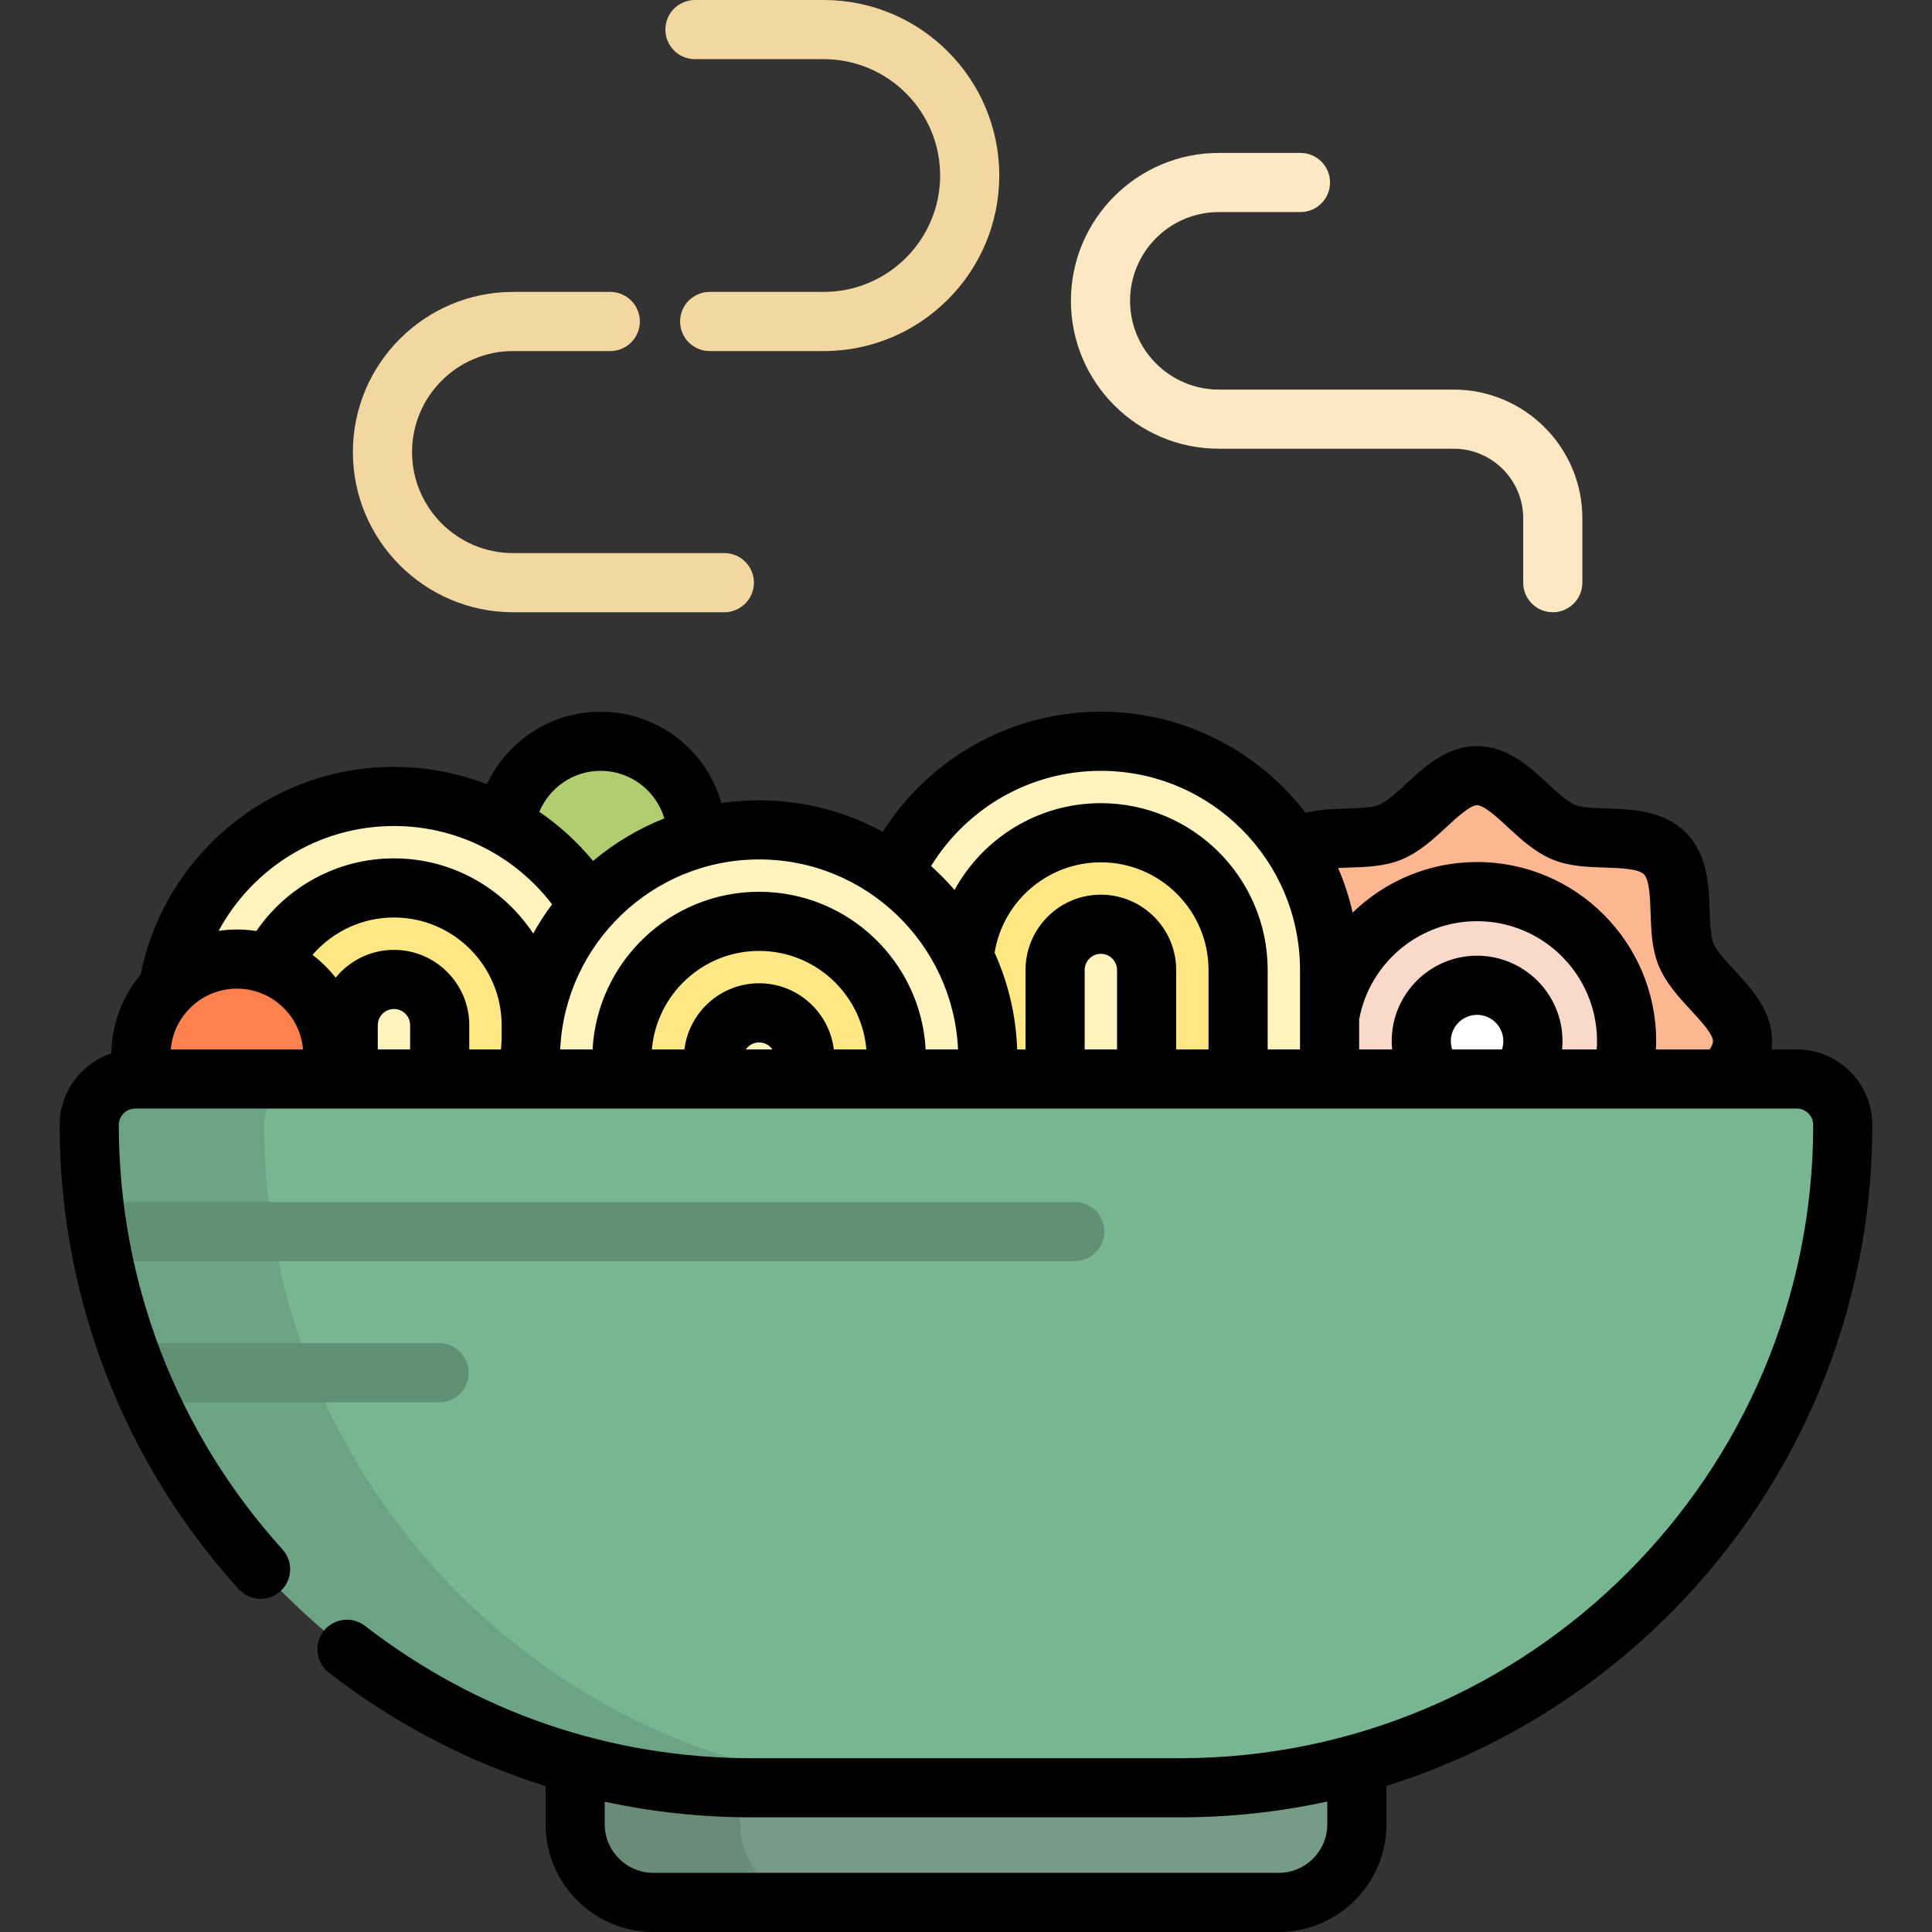
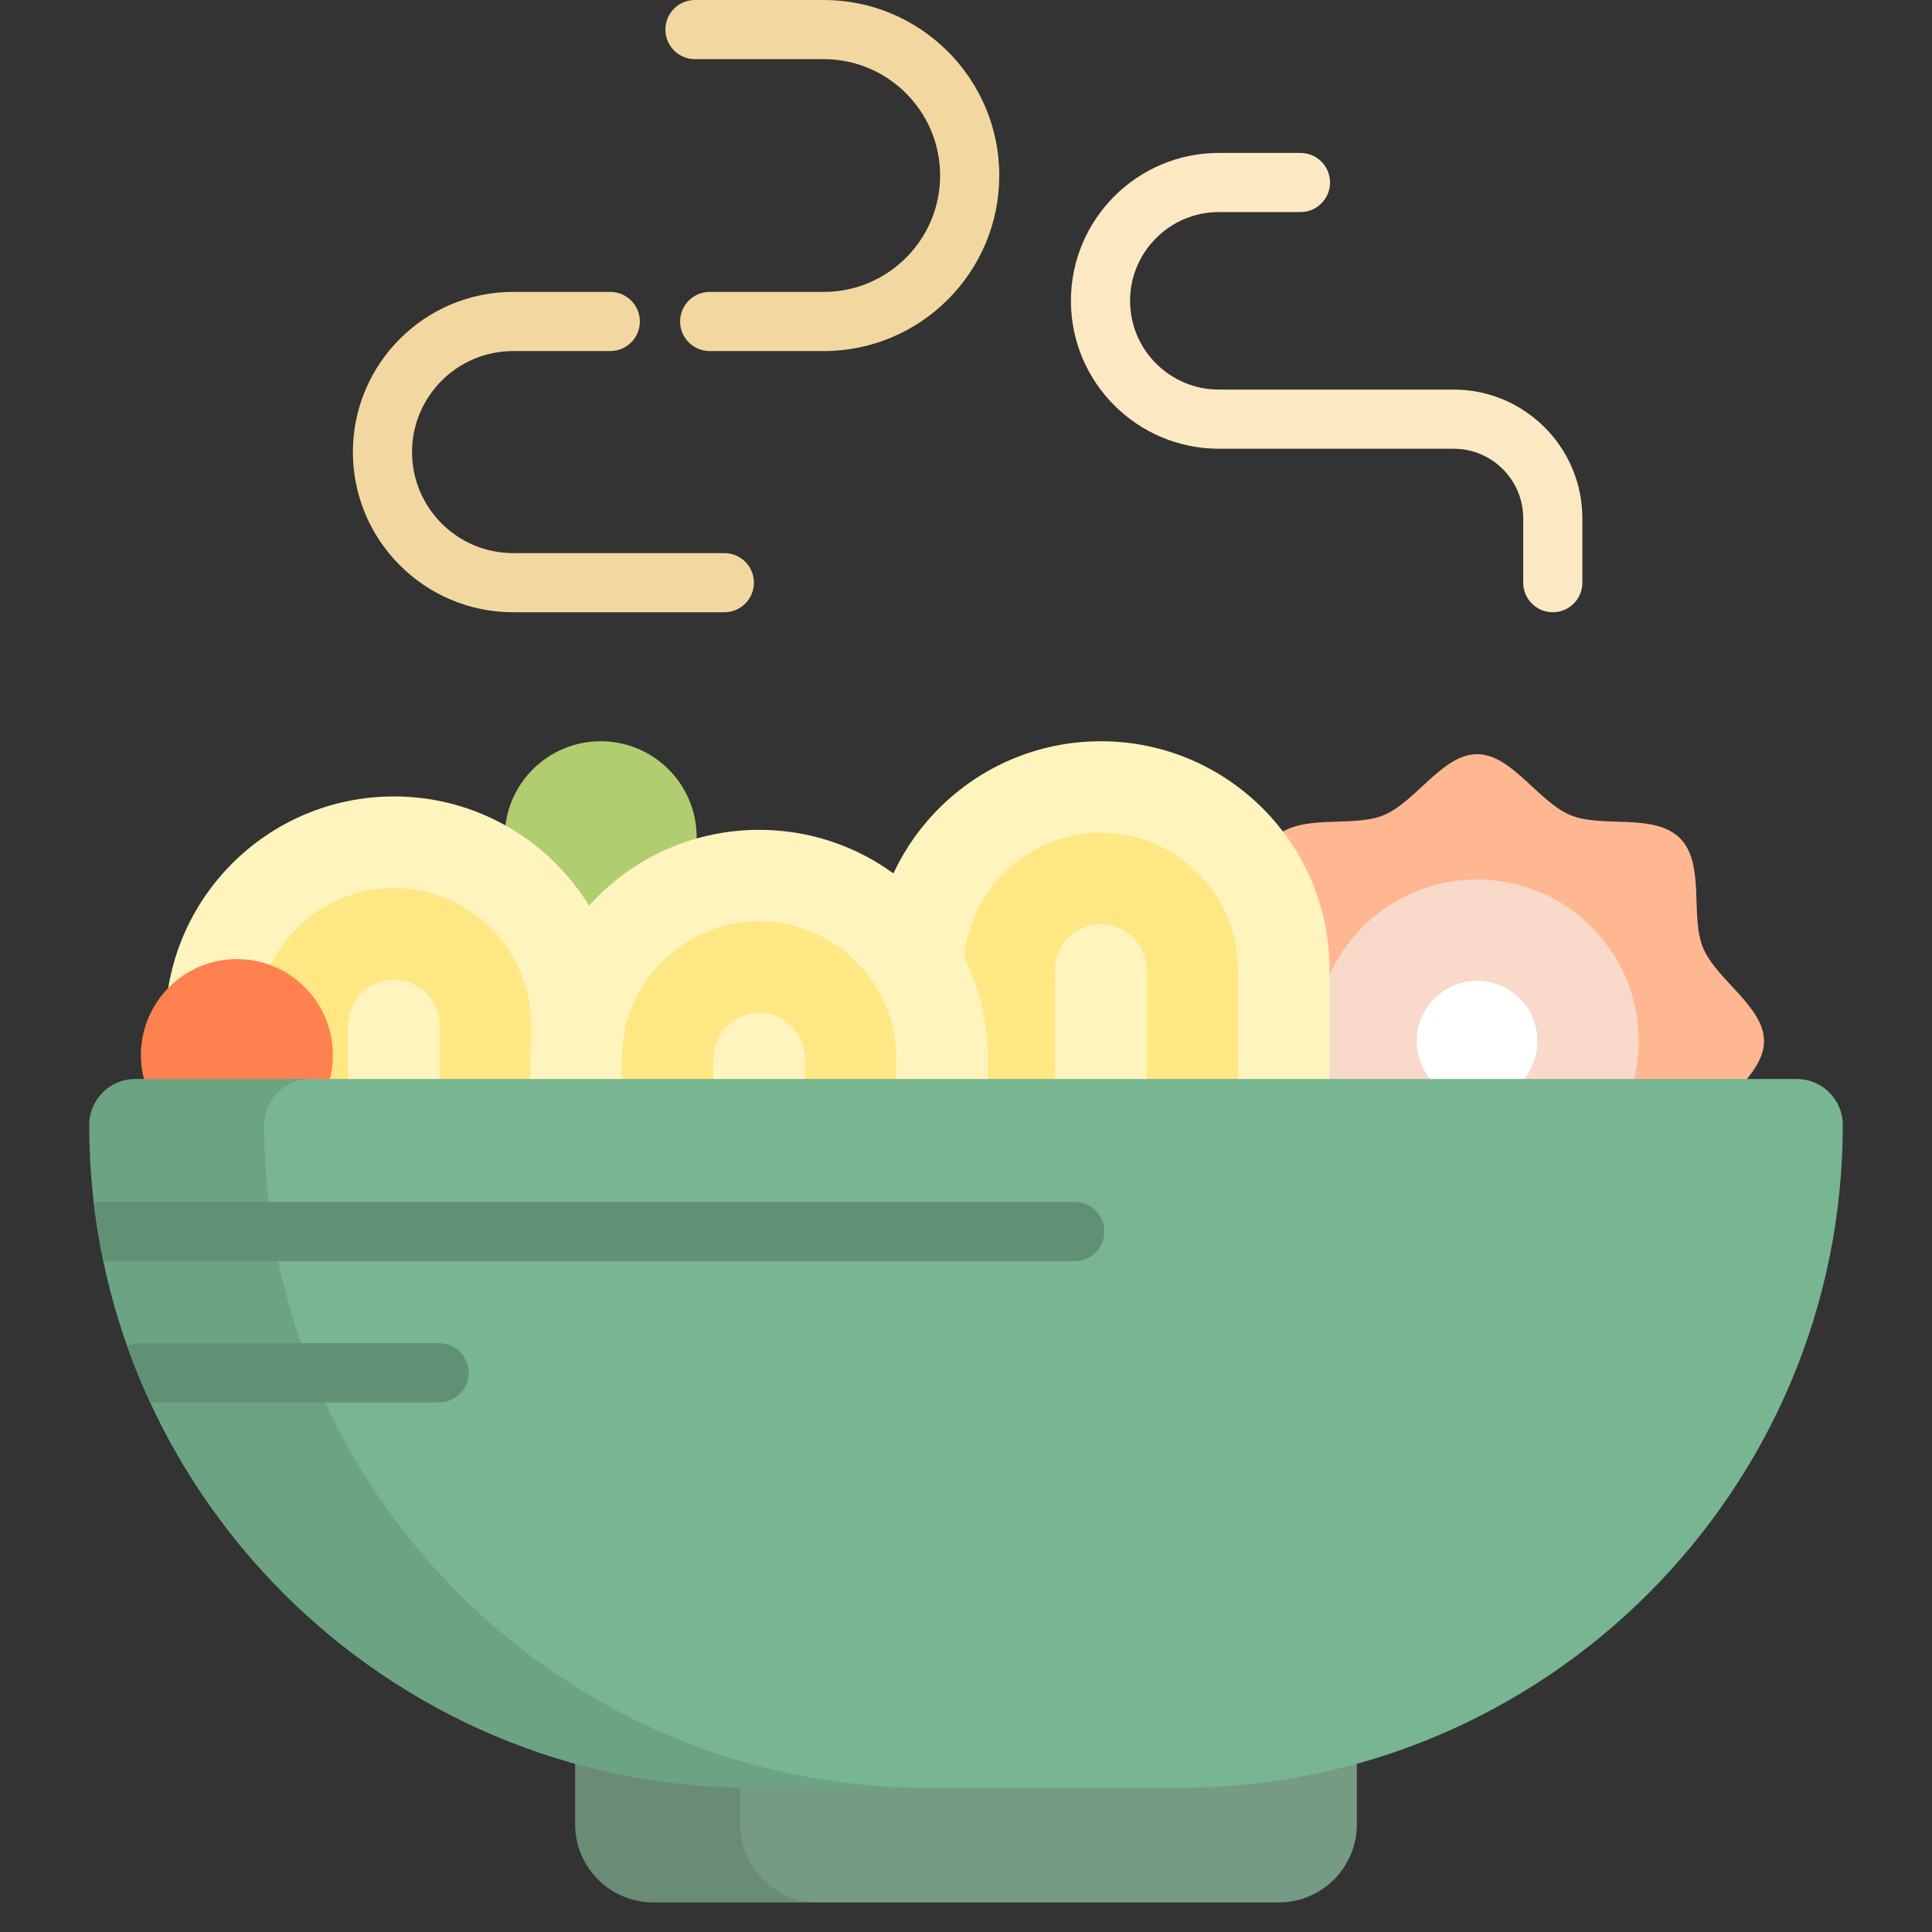
<svg xmlns="http://www.w3.org/2000/svg" height="800px" width="800px" version="1.1" id="Layer_1" viewBox="0 0 512 512" xml:space="preserve">
  <rect x="0" y="0" width="512" height="512" fill="#333333" stroke="none" />
  <path style="fill:#FFB792;" d="M445.208,222.138c6.749,6.75,2.655,20.668,6.092,28.971c3.563,8.607,16.181,15.624,16.179,24.796  c0.003,9.167-12.619,16.189-16.179,24.796c-3.436,8.302,0.658,22.22-6.091,28.969c-6.751,6.751-20.665,2.655-28.97,6.091  c-8.608,3.561-15.629,16.182-24.798,16.178c-9.173,0.002-16.188-12.617-24.795-16.179c-8.301-3.438-22.22,0.658-28.969-6.092  c-6.75-6.75-2.656-20.668-6.093-28.971c-3.561-8.608-16.181-15.622-16.178-24.795c-0.003-9.169,12.617-16.19,16.179-24.796  c3.436-8.304-0.661-22.219,6.09-28.97c6.751-6.751,20.665-2.655,28.97-6.09c8.609-3.561,15.63-16.181,24.795-16.18  c9.172-0.001,16.191,12.616,24.796,16.178C424.54,219.483,438.458,215.388,445.208,222.138z" />
  <circle style="fill:#F9D9CA;" cx="391.442" cy="275.905" r="42.822" />
  <circle style="fill:#FFFFFF;" cx="391.442" cy="275.905" r="15.99" />
  <path style="fill:#FFF4BD;" d="M291.736,442.545c-33.477,0-60.617-27.139-60.617-60.617V257.057  c0-33.479,27.139-60.617,60.617-60.617l0,0c33.48,0,60.619,27.138,60.619,60.617l-0.002,124.869  C352.352,415.405,325.214,442.545,291.736,442.545L291.736,442.545z" />
  <path style="fill:#FFE783;" d="M255.367,257.057c0-20.056,16.315-36.371,36.37-36.371c20.056,0,36.371,16.315,36.371,36.371v124.869  c0,20.054-16.315,36.371-36.371,36.371c-20.054,0-36.37-16.316-36.37-36.371L255.367,257.057L255.367,257.057z" />
  <path style="fill:#FFF4BD;" d="M279.614,257.057c0-6.685,5.437-12.124,12.123-12.124c6.684,0,12.125,5.439,12.125,12.124v124.869  c0,6.684-5.44,12.123-12.125,12.123c-6.685,0-12.123-5.44-12.123-12.123V257.057z" />
  <path style="fill:#B0CE6F;" d="M184.623,221.878c0,14.048-11.388,25.436-25.438,25.436l0,0c-14.048,0-25.436-11.388-25.436-25.436  l0,0c0-14.049,11.387-25.437,25.436-25.437l0,0C173.234,196.441,184.623,207.829,184.623,221.878L184.623,221.878z" />
  <path style="fill:#FFF4BD;" d="M165.018,308.462v-36.78c0-33.477-27.14-60.617-60.617-60.617c-33.48,0-60.618,27.139-60.618,60.617  v36.78H165.018z" />
  <path style="fill:#FFE783;" d="M140.771,308.462v-36.78c0-20.055-16.316-36.371-36.37-36.371c-20.055,0-36.372,16.316-36.372,36.371  v36.78H140.771z" />
  <g>
    <path style="fill:#FFF4BD;" d="M116.524,308.462v-36.78c0-6.685-5.439-12.124-12.123-12.124c-6.686,0-12.125,5.44-12.125,12.124   v36.78H116.524z" />
    <path style="fill:#FFF4BD;" d="M201.175,466.024c-33.479,0-60.618-27.138-60.618-60.617V280.537   c0-33.477,27.139-60.617,60.618-60.617l0,0c33.477,0,60.616,27.139,60.616,60.617v124.871   C261.791,438.886,234.653,466.024,201.175,466.024L201.175,466.024z" />
  </g>
  <path style="fill:#FFE783;" d="M164.805,280.537c0-20.054,16.316-36.371,36.371-36.371s36.369,16.317,36.369,36.371v124.871  c0,20.055-16.314,36.371-36.369,36.371s-36.371-16.316-36.371-36.371V280.537z" />
  <path style="fill:#FFF4BD;" d="M189.051,280.537c0-6.683,5.439-12.123,12.125-12.123c6.683,0,12.122,5.44,12.122,12.123v124.871  c0,6.685-5.438,12.123-12.122,12.123c-6.685,0-12.125-5.438-12.125-12.123V280.537z" />
  <path style="fill:#FF8150;" d="M88.219,279.601c0,14.048-11.388,25.437-25.438,25.437l0,0c-14.047,0-25.437-11.389-25.437-25.437  l0,0c0-14.048,11.389-25.437,25.437-25.437l0,0C76.829,254.164,88.219,265.553,88.219,279.601L88.219,279.601z" />
  <path style="fill:#759B84;" d="M359.588,483.446c0,11.442-9.277,20.717-20.717,20.717H173.133c-11.443,0-20.717-9.276-20.717-20.717  v-19.337c0-11.442,9.275-20.717,20.717-20.717H338.87c11.441,0,20.717,9.277,20.717,20.717v19.337H359.588z" />
  <path style="opacity:0.1;enable-background:new    ;" d="M196.161,483.446v-19.337c0-11.442,9.275-20.717,20.717-20.717h-43.745  c-11.443,0-20.717,9.277-20.717,20.717v19.337c0,11.442,9.275,20.717,20.717,20.717h43.745  C205.435,504.163,196.161,494.888,196.161,483.446z" />
  <path style="fill:#78B591;" d="M199.287,473.778c-96.85,0-175.639-78.792-175.639-175.638c0-6.737,5.461-12.197,12.198-12.197  h440.315c6.734,0,12.196,5.461,12.196,12.197c0,96.846-78.789,175.638-175.639,175.638H199.287z" />
  <path style="opacity:0.1;enable-background:new    ;" d="M70.01,298.141c0-6.738,5.462-12.197,12.198-12.197H35.846  c-6.736,0-12.198,5.461-12.198,12.197c0,96.846,78.788,175.638,175.639,175.638h46.362C148.799,473.778,70.01,394.987,70.01,298.141  z" />
  <g>
    <path style="fill:#609174;" d="M284.819,318.532H26.305c-0.496,0-0.98,0.051-1.451,0.14c0.614,5.251,1.456,10.433,2.523,15.533   h257.442c4.329,0,7.837-3.509,7.837-7.837C292.656,322.041,289.148,318.532,284.819,318.532z" />
    <path style="fill:#609174;" d="M116.376,355.964H36.833c-1.124,0-2.192,0.241-3.158,0.668c1.811,5.115,3.853,10.121,6.113,15.006   h76.589c4.329,0,7.837-3.509,7.837-7.837C124.212,359.472,120.705,355.964,116.376,355.964z" />
  </g>
  <g>
    <path style="fill:#F2D8A0;" d="M191.958,162.251h-55.992c-23.405,0-42.446-19.041-42.446-42.446   c0-23.404,19.041-42.445,42.446-42.445h25.764c4.329,0,7.837,3.509,7.837,7.837s-3.508,7.837-7.837,7.837h-25.764   c-14.762,0-26.772,12.01-26.772,26.771c0,14.762,12.01,26.772,26.772,26.772h55.992c4.329,0,7.837,3.509,7.837,7.837   C199.795,158.742,196.287,162.251,191.958,162.251z" />
    <path style="fill:#F2D8A0;" d="M218.301,93.035h-30.228c-4.329,0-7.837-3.509-7.837-7.837s3.508-7.837,7.837-7.837h30.228   c17.007,0,30.843-13.837,30.843-30.843s-13.835-30.844-30.843-30.844h-34.13c-4.329,0-7.837-3.509-7.837-7.837S179.843,0,184.172,0   h34.13c25.649,0,46.517,20.868,46.517,46.518C264.817,72.167,243.95,93.035,218.301,93.035z" />
  </g>
  <path style="fill:#FCE9C3;" d="M385.229,103.243h-62.227c-12.969,0-23.522-10.552-23.522-23.522s10.552-23.521,23.522-23.521h21.635  c4.329,0,7.837-3.509,7.837-7.837s-3.508-7.837-7.837-7.837h-21.635c-21.613,0-39.195,17.582-39.195,39.194  c0,21.613,17.583,39.195,39.195,39.195h62.227c10.166,0,18.438,8.271,18.438,18.437v17.06c0,4.328,3.508,7.837,7.837,7.837  c4.329,0,7.837-3.509,7.837-7.837v-17.06C419.339,118.546,404.038,103.243,385.229,103.243z" />
-   <path d="M476.16,278.106h-6.681c0.092-0.717,0.154-1.446,0.154-2.198c0.002-8.006-5.534-13.983-9.982-18.786  c-2.331-2.517-4.742-5.119-5.585-7.155c-0.761-1.837-0.87-5.238-0.978-8.527c-0.216-6.66-0.487-14.949-6.358-20.823  c-5.871-5.871-14.161-6.141-20.822-6.358c-3.289-0.108-6.69-0.217-8.527-0.978c-2.037-0.843-4.639-3.253-7.157-5.583  c-4.803-4.447-10.781-9.983-18.787-9.982c-7.998,0-13.973,5.533-18.775,9.979c-2.518,2.332-5.123,4.744-7.163,5.587  c-1.836,0.76-5.236,0.869-8.524,0.976c-3.417,0.111-7.258,0.243-10.986,1.133c-12.525-16.271-32.182-26.784-54.256-26.784  c-24.287,0-45.651,12.721-57.804,31.843c-9.735-5.328-20.897-8.362-32.757-8.362c-3.391,0-6.723,0.257-9.983,0.736  c-3.954-13.958-16.8-24.216-32.008-24.216c-13.327,0-24.84,7.881-30.148,19.223c-7.647-2.964-15.952-4.598-24.636-4.598  c-33.154,0-60.869,23.693-67.125,55.034c-4.753,5.673-7.649,12.946-7.757,20.884c-7.952,2.656-13.707,10.16-13.707,18.994  c0,45.508,16.846,89.186,47.434,122.99c2.907,3.211,7.861,3.457,11.07,0.553c3.209-2.904,3.458-7.86,0.553-11.069  c-27.972-30.92-43.379-70.864-43.379-112.477c0-2.404,1.956-4.36,4.361-4.36h440.315c2.404,0,4.359,1.956,4.359,4.36  c0,92.526-75.276,167.801-167.802,167.801H199.287c-37.461,0-72.917-12.124-102.54-35.063c-3.421-2.65-8.345-2.025-10.993,1.398  c-2.65,3.422-2.025,8.345,1.398,10.994c17.5,13.551,36.864,23.643,57.429,30.066v10.108c0,15.745,12.809,28.554,28.554,28.554  h165.736c15.745,0,28.554-12.809,28.554-28.554v-10.162c74.533-23.331,128.768-93.021,128.768-175.145  C496.193,287.093,487.207,278.106,476.16,278.106z M357.486,229.921c4.688-0.153,9.538-0.309,14.007-2.158  c4.636-1.917,8.452-5.451,11.82-8.569c2.647-2.45,6.27-5.807,8.129-5.807c1.861,0,5.487,3.356,8.135,5.809  c3.366,3.116,7.179,6.648,11.81,8.564c4.47,1.852,9.322,2.009,14.012,2.162c3.902,0.127,8.758,0.285,10.249,1.775  c1.491,1.492,1.649,6.349,1.775,10.25c0.153,4.691,0.31,9.541,2.161,14.012c1.917,4.632,5.45,8.446,8.566,11.812  c2.452,2.647,5.809,6.271,5.809,8.138c0,0.586-0.334,1.347-0.867,2.197h-14.252c0.034-0.73,0.061-1.463,0.061-2.203  c0-26.168-21.29-47.457-47.458-47.457c-12.809,0-24.432,5.119-32.977,13.398c-0.931-4.086-2.217-8.036-3.846-11.81  C355.59,229.983,356.564,229.951,357.486,229.921z M384.848,278.106c-0.233-0.694-0.364-1.433-0.364-2.203  c0-3.836,3.12-6.957,6.956-6.957c3.838,0,6.96,3.121,6.96,6.957c0,0.77-0.131,1.509-0.364,2.203H384.848z M391.442,253.274  c-12.477,0-22.629,10.152-22.629,22.63c0,0.744,0.045,1.477,0.116,2.203h-8.738v-7.965c2.721-14.783,15.694-26.021,31.252-26.021  c17.526,0,31.785,14.259,31.785,31.784c0,0.742-0.04,1.474-0.091,2.203h-9.176c0.071-0.725,0.116-1.459,0.116-2.203  C414.075,263.425,403.923,253.274,391.442,253.274z M291.736,204.278c29.105,0,52.782,23.677,52.782,52.78l-0.001,21.048h-8.573  v-21.048c0-24.376-19.831-44.208-44.208-44.208c-16.695,0-31.255,9.303-38.774,22.997c-1.937-2.242-4.01-4.361-6.219-6.336  C256.032,214.388,272.723,204.278,291.736,204.278z M296.024,278.106h-8.573v-21.048c0-2.364,1.923-4.287,4.286-4.287  c2.365,0,4.288,1.924,4.288,4.287v21.048H296.024z M291.736,237.097c-11.005,0-19.96,8.955-19.96,19.961v21.048h-2.211  c-0.32-9.113-2.428-17.772-5.986-25.648c2.207-13.553,13.991-23.934,28.157-23.934c15.734,0,28.534,12.801,28.534,28.534v21.048  h-8.572v-21.048C311.697,246.052,302.742,237.097,291.736,237.097z M253.891,278.106h-8.582  c-1.266-23.249-20.576-41.776-44.134-41.776c-23.559,0-42.87,18.526-44.136,41.776h-8.582c1.276-27.977,24.431-50.348,52.718-50.348  C229.463,227.757,252.617,250.129,253.891,278.106z M201.175,260.578c-10.183,0-18.593,7.667-19.798,17.528h-8.625  c1.238-14.599,13.508-26.103,28.422-26.103c14.914,0,27.183,11.503,28.42,26.103h-8.626  C219.765,268.245,211.357,260.578,201.175,260.578z M204.697,278.106h-7.046c0.774-1.118,2.064-1.855,3.524-1.855  C202.635,276.251,203.923,276.988,204.697,278.106z M124.361,278.106v-6.424c0-11.006-8.954-19.961-19.96-19.961  c-6.233,0-11.785,2.885-15.444,7.375c-1.779-2.267-3.843-4.302-6.143-6.042c5.236-6.061,12.968-9.907,21.587-9.907  c15.733,0,28.533,12.8,28.533,28.534v3.725c-0.066,0.895-0.119,1.794-0.15,2.698h-8.423V278.106z M62.781,262.001  c9.201,0,16.762,7.099,17.525,16.105H45.257C46.019,269.1,53.579,262.001,62.781,262.001z M108.687,278.106h-8.573v-6.424  c0-2.364,1.924-4.287,4.288-4.287c2.364,0,4.286,1.924,4.286,4.287v6.424H108.687z M159.185,204.278  c7.968,0,14.707,5.327,16.868,12.604c-6.915,2.739-13.283,6.564-18.885,11.279c-4.109-4.975-8.9-9.365-14.237-13.017  C145.58,208.771,151.865,204.278,159.185,204.278z M104.401,218.902c17.063,0,32.256,8.144,41.909,20.744  c-1.837,2.459-3.505,5.05-5.003,7.748c-7.912-11.989-21.497-19.919-36.906-19.919c-15.123,0-28.487,7.639-36.461,19.255  c-1.682-0.263-3.405-0.402-5.16-0.402c-1.644,0-3.258,0.124-4.838,0.355C66.867,230.16,84.339,218.902,104.401,218.902z   M351.751,483.446c0,7.102-5.778,12.88-12.88,12.88H173.133c-7.102,0-12.88-5.778-12.88-12.88v-5.978  c12.686,2.742,25.743,4.146,39.033,4.146h113.431c13.392,0,26.451-1.456,39.034-4.193V483.446z" />
</svg>